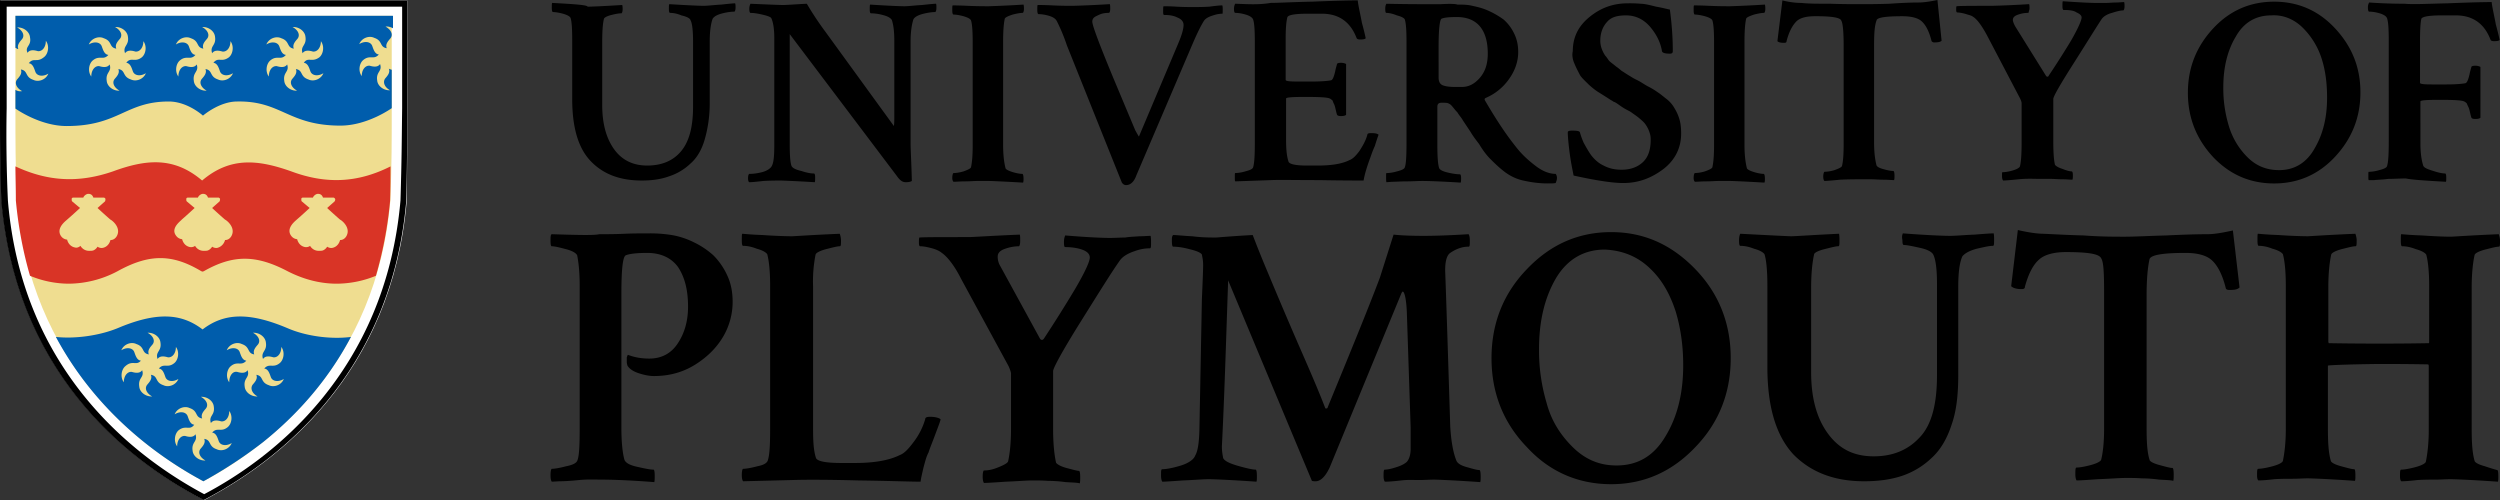
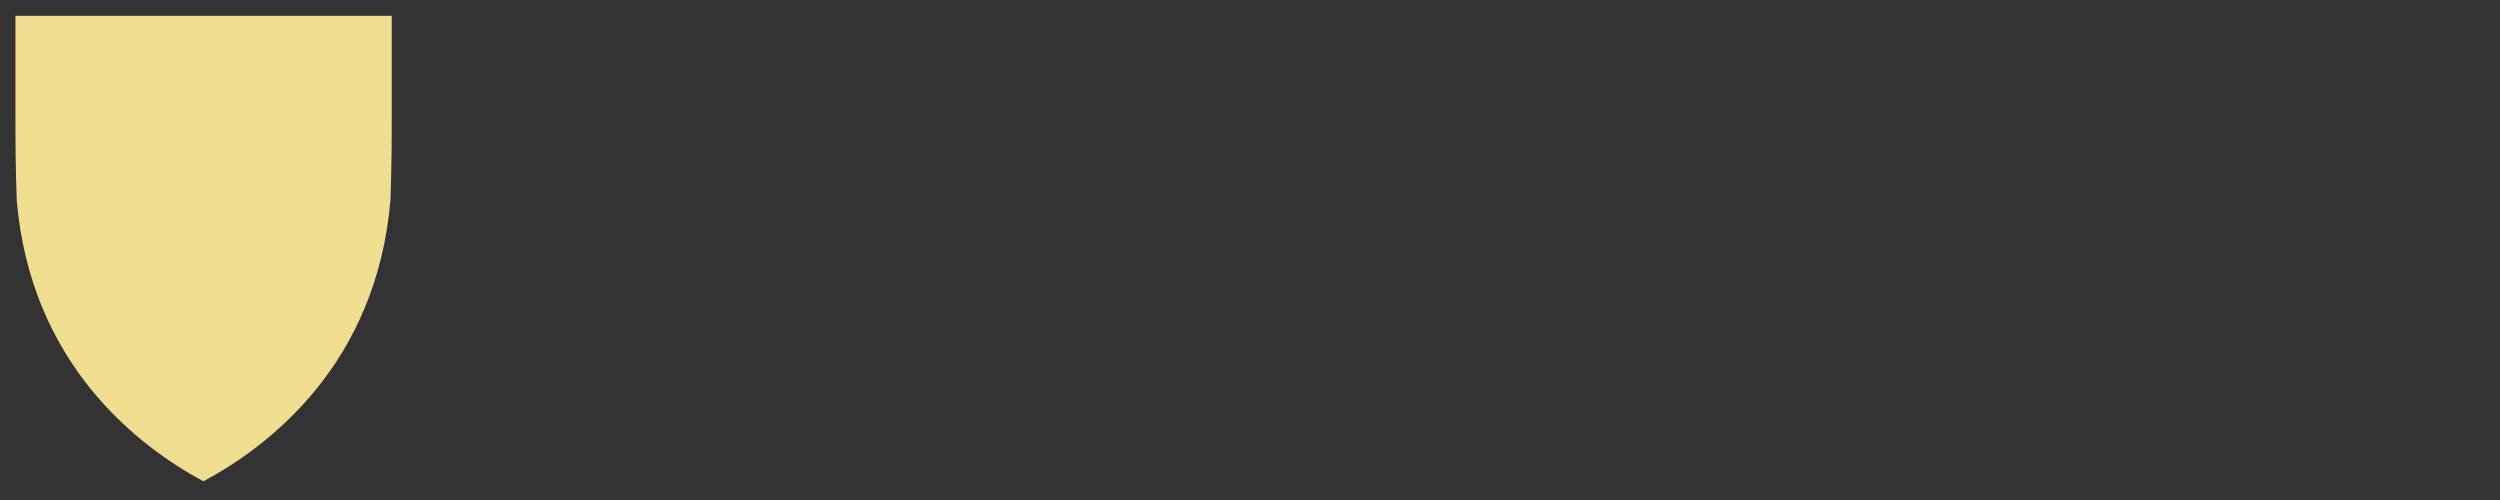
<svg xmlns="http://www.w3.org/2000/svg" width="155" height="31" fill="none">
  <rect width="100%" height="100%" fill="#333333" stroke="none" />
-   <path fill="#000" d="M154.071 28.91c-.388-.102-.621-.231-.646-.334-.155-.542-.181-1.238-.181-2.064v-8.665c0-.877.077-1.573.181-2.038.025-.103.258-.232.646-.335.413-.103.697-.18.852-.18.078 0 .078-.104.078-.387 0-.103-.026-.232-.078-.387-1.834.077-2.842.155-2.971.155-.414 0-1.008-.026-1.809-.078-.775-.026-1.188-.077-1.266-.077-.026.026-.026.155-.026.412 0 .233.026.336.078.336.181 0 .465.026.853.18.387.104.568.232.645.336.104.386.181 1.005.181 1.96V21.2c0 .025 0 .077-.025.077-1.396.026-2.429.026-3.049.026-.569 0-1.654 0-3.152-.026l-.026-.077V17.82c0-.877.077-1.573.181-2.037.025-.104.258-.232.645-.336.414-.103.698-.18.853-.18.078 0 .078-.103.078-.387 0-.103-.026-.232-.078-.387-1.834.077-2.842.155-2.971.155a30.48 30.48 0 0 1-1.809-.077c-.775-.026-1.188-.078-1.266-.078-.026.026-.026.155-.026.413 0 .232.026.335.078.335.181 0 .465.026.852.18.388.104.569.233.646.336.104.387.181 1.006.181 1.96v8.898c0 .8-.077 1.47-.181 1.96-.025.103-.258.232-.646.335-.387.103-.697.155-.878.155-.078 0-.078.154-.078.412 0 .155.026.258.078.31.232 0 .568-.026 1.008-.078.413-.025.775-.025 1.111-.025.336 0 .646-.026.956-.026.103 0 1.085.026 2.919.155.026-.078.026-.18.026-.31 0-.31-.026-.413-.077-.413-.155 0-.414-.077-.801-.18-.388-.103-.62-.232-.646-.335-.155-.542-.181-1.238-.181-2.064V22.67c0-.026 1.085-.078 3.178-.104.568 0 1.602 0 3.049.026l.026.078v3.997c0 .8-.078 1.47-.181 1.96-.026.103-.259.232-.646.335-.388.104-.698.155-.879.155-.077 0-.077.155-.077.413 0 .155.026.258.077.31.233 0 .569-.026 1.008-.078.413-.026.775-.026 1.111-.026.336 0 .646-.026.956-.026.103 0 1.085.026 2.92.155.025-.077.025-.18.025-.31 0-.309-.025-.412-.077-.412a12.948 12.948 0 0 1-.749-.232Zm-27.362-14.416c-.388 0-.931-.077-1.602-.232l-.414 3.482c.104.103.31.18.62.18.155 0 .233-.026.233-.154.232-.852.543-1.393.878-1.677.336-.31.931-.464 1.654-.464 1.344 0 2.067.103 2.196.387.155.232.181.954.181 2.218v8.356c0 .85-.077 1.496-.181 1.908-.026.103-.258.232-.646.336-.387.103-.697.154-.878.154-.078 0-.078.155-.078.413 0 .18.026.31.078.387.155 0 .62-.026 1.343-.078.724-.025 1.318-.077 1.731-.077.311 0 .621 0 .956.026.336 0 .698.026 1.086.077.387.026.697.026.878.078.026-.078.026-.233.026-.387 0-.258-.026-.413-.078-.413-.155 0-.413-.077-.801-.18-.387-.104-.62-.233-.62-.336-.155-.49-.181-1.186-.181-1.986V18.26c0-1.005.078-1.727.181-2.192.078-.258.801-.387 2.222-.387.776 0 1.318.155 1.654.465.336.31.646.877.853 1.728.025.077.103.103.232.103.31 0 .491-.026.62-.155l-.413-3.533c-.698.155-1.189.232-1.602.232-.62 0-1.473.026-2.532.077-1.034.026-1.912.078-2.584.078-.646 0-1.498 0-2.532-.078-1.033-.026-1.86-.077-2.48-.103Zm-18.81 0c-.026.026-.078.18-.078.413 0 .232.026.335.078.335.181 0 .465.026.853.18.387.104.568.233.645.336.104.31.181.954.181 1.96v5.029c0 2.502.543 4.255 1.602 5.416 1.085 1.109 2.532 1.676 4.393 1.676.878 0 1.653-.103 2.351-.335a4.93 4.93 0 0 0 1.834-1.109c.543-.49.956-1.186 1.241-2.063.31-.877.413-1.909.413-3.095v-5.442c0-.877.077-1.521.258-1.908.155-.18.414-.335.879-.465.465-.103.775-.18 1.007-.18.078 0 .078-.103.078-.387 0-.155 0-.258-.026-.387-.155 0-.542.026-1.188.078-.646.025-1.163.077-1.525.077-.258 0-1.24-.026-2.919-.155-.026.078-.078.18-.026.413 0 .232.026.31.103.31.181 0 .543.077 1.008.18.465.103.723.258.801.413.155.31.232.928.232 1.83v5.649c0 1.805-.336 3.095-1.085 3.868-.723.774-1.654 1.161-2.842 1.161-1.24 0-2.145-.464-2.842-1.419-.698-.954-1.034-2.218-1.034-3.79V17.82c0-.877.078-1.573.181-2.037 0-.104.233-.232.646-.336.414-.103.698-.18.853-.18.077 0 .077-.103.077-.387 0-.103 0-.232-.026-.387-1.679.077-2.687.155-2.971.155-.129 0-1.188-.052-3.152-.155Zm-8.01 15.526c2.041 0 3.773-.774 5.219-2.295 1.473-1.522 2.197-3.379 2.197-5.52 0-2.14-.724-3.997-2.197-5.519-1.472-1.521-3.178-2.295-5.219-2.295-2.04 0-3.772.774-5.219 2.295-1.473 1.522-2.196 3.379-2.196 5.52 0 2.14.723 3.997 2.196 5.519 1.395 1.521 3.178 2.295 5.22 2.295Zm2.403-13.385c.775.722 1.266 1.65 1.602 2.682.31 1.032.465 2.14.465 3.327 0 1.676-.336 3.146-1.085 4.384-.723 1.238-1.731 1.831-3.049 1.831-1.085 0-1.963-.387-2.739-1.16-.775-.774-1.317-1.65-1.602-2.734a11.454 11.454 0 0 1-.465-3.301c0-1.728.336-3.172 1.034-4.385.697-1.186 1.731-1.805 3.049-1.805 1.111.052 2.041.439 2.79 1.16Zm-27.93 10.084c-.026.773-.103 1.264-.258 1.521-.078.233-.388.465-.879.62-.49.154-.93.232-1.163.232-.077 0-.077.103-.077.386 0 .18.026.31.077.387.155 0 .569-.026 1.266-.077.698-.026 1.24-.078 1.654-.078.077 0 1.085.026 2.92.155.025-.077.025-.18.025-.335 0-.258-.025-.413-.077-.413-.181 0-.543-.077-1.085-.232-.543-.155-.853-.31-.93-.49-.026-.155-.078-.387-.078-.722.155-3.043.258-6.473.388-10.29l5.193 12.43c.078.026.155.026.233.026.31 0 .62-.31.878-.877l4.418-10.728c.026-.078.078-.155.103-.155.104 0 .233.464.259 1.418l.232 7.015v1.316c0 .335-.077.619-.232.8-.103.102-.31.231-.646.334-.31.104-.569.155-.724.155-.077 0-.077.155-.077.413 0 .155.026.258.078.335.232 0 .568-.026 1.007-.077.44-.052.775-.026 1.111-.026.336 0 .646-.026.956-.026.026 0 1.008.026 2.842.155.026-.077.026-.18.026-.335 0-.258-.026-.413-.077-.413-.155 0-.414-.077-.775-.18-.388-.104-.569-.233-.646-.387-.233-.568-.336-1.316-.388-2.115-.155-4.978-.258-8.176-.31-9.543-.026-.644.078-1.083.31-1.238.336-.232.724-.386 1.111-.386h.026c.077 0 .077-.104.077-.387 0-.18-.025-.31-.077-.387-1.24.077-2.145.103-2.765.103-.8 0-1.42-.026-1.886-.077l-.853 2.682c-.8 2.115-1.886 4.745-3.23 8.02 0 .026-.025.078-.077.078-.026 0-.077 0-.077-.026-.414-1.083-1.008-2.45-1.731-4.1a317.492 317.492 0 0 1-1.809-4.256c-.49-1.16-.8-1.96-.956-2.372-1.421.077-2.196.154-2.274.154-.387 0-.878 0-1.472-.077-.569-.026-.956-.077-1.189-.077-.077.077-.078.18-.078.335 0 .258.026.387.078.387.18 0 .543.025 1.008.154.465.104.723.232.775.336.026.154.077.335.077.644 0 .258-.025.955-.077 2.115m-11.989 4.152c.104.232.155.387.155.465v3.404c0 .928-.077 1.573-.18 2.037-.026.104-.259.233-.647.387-.387.155-.645.18-.852.18-.026 0-.078.104-.078.388 0 .18.026.31.078.386.155 0 .62-.025 1.343-.077.724-.026 1.266-.077 1.68-.077.31 0 .62 0 .956.026.31 0 .697.025 1.085.077.388.026.698.026.879.077.025-.077.025-.232.025-.387 0-.232-.025-.386-.077-.386-.104 0-.388-.078-.775-.18-.388-.104-.62-.259-.646-.336-.104-.464-.181-1.16-.181-2.063v-3.611c0-.18.568-1.238 1.731-3.095 1.163-1.857 1.964-3.146 2.429-3.791.18-.232.49-.413.878-.542.414-.155.724-.18.956-.18.078 0 .078-.103.078-.387 0-.103 0-.232-.026-.387-.155 0-.414.026-.698.026-.31.026-.568.026-.878.077-.259 0-.62.026-.956.026-.31 0-1.24-.026-2.765-.155-.026.078-.077.18-.077.413 0 .232.025.31.077.31.465 0 .853.077 1.111.18s.414.258.414.464c0 .258-.31.929-.93 1.986a87.295 87.295 0 0 1-1.913 3.043c-.077.103-.155.103-.232.026l-2.455-4.487a1.148 1.148 0 0 1-.18-.62c0-.232.154-.386.465-.49a2.6 2.6 0 0 1 .852-.154c.026 0 .078-.103.078-.31 0-.232 0-.335-.026-.412-1.835.077-2.92.154-3.178.154-1.654 0-2.687 0-3.049.026-.026.078-.026.155-.026.31 0 .154.026.232.078.232.155 0 .336.026.646.103s.542.18.697.31c.336.232.775.773 1.189 1.598m-9.017-1.495c.025-.104.258-.232.645-.336.414-.103.698-.18.853-.18.078 0 .078-.103.078-.387a1.27 1.27 0 0 0-.078-.387c-1.834.077-2.842.155-2.971.155a30.49 30.49 0 0 1-1.809-.077c-.775-.026-1.188-.078-1.266-.078-.026.026-.026.155-.026.413 0 .232.026.335.078.335.18 0 .465.026.852.18.388.104.569.233.646.336.104.387.181 1.031.181 1.96v8.743c0 1.083-.026 1.754-.155 2.115-.077.154-.258.258-.646.335-.387.103-.697.155-.878.155-.026 0-.078.103-.078.387 0 .18.026.309.078.386l3.074-.077c.776-.026 2.145-.026 4.083.026 1.912.026 3.23.077 3.85.077.025-.232.103-.541.18-.877.104-.387.181-.696.31-.928.078-.258.233-.62.414-1.11.18-.49.31-.799.336-.953-.078-.078-.31-.155-.646-.155-.181 0-.31.026-.31.155a4.333 4.333 0 0 1-.724 1.418c-.31.413-.568.696-.852.8-.62.31-1.525.49-2.765.49h-.853c-.956 0-1.498-.104-1.576-.31-.155-.464-.18-1.083-.18-1.831V17.77a8.57 8.57 0 0 1 .154-1.986ZM34.21 14.52c-.077.026-.077.18-.077.412 0 .233.026.336.077.336.181 0 .491.077.879.18.413.104.646.258.697.387.078.387.155 1.006.155 1.883v8.743c0 1.109-.025 1.831-.155 2.115-.077.154-.31.258-.697.335-.388.103-.698.155-.879.155-.026 0-.077.103-.077.387 0 .232.026.335.077.412l.465-.026c.31 0 .724-.025 1.24-.077.517-.052 1.008-.026 1.396-.026.49 0 1.576.026 3.255.155.026-.077.026-.232.026-.387 0-.258-.026-.387-.077-.387-.233 0-.569-.077-1.034-.18-.465-.104-.723-.258-.775-.465-.103-.386-.18-1.031-.18-1.96V18.26c0-1.495.077-2.295.258-2.424.232-.103.697-.155 1.343-.155.853 0 1.499.31 1.912.877.413.62.62 1.419.62 2.45 0 .929-.232 1.677-.646 2.296-.413.619-1.007.928-1.757.928-.49 0-.93-.077-1.317-.232-.026 0-.026.026-.078.155v.335c.026.103.026.18.078.232.103.155.336.31.645.413.31.103.646.18.956.18.956 0 1.81-.232 2.584-.722.775-.49 1.344-1.083 1.731-1.753.388-.671.569-1.419.569-2.115 0-.62-.103-1.16-.336-1.65a4.226 4.226 0 0 0-.853-1.239 5.038 5.038 0 0 0-1.188-.8 4.932 4.932 0 0 0-1.395-.463 8.466 8.466 0 0 0-1.396-.104c-.465 0-1.007 0-1.576.026-.568.026-1.11.026-1.524.026-.31.077-1.344.051-2.946 0ZM151.642 11.27c.026-.025.026-.103.026-.258 0-.18-.026-.257-.077-.257-.104 0-.336-.026-.724-.155-.336-.103-.542-.18-.62-.31-.103-.31-.181-.773-.181-1.392V6.293c0-.078.388-.103 1.189-.103.878 0 1.395.025 1.524.103.078.026.104.077.155.103 0 0 .026.077.104.232.077.155.103.387.181.645.025.077.103.103.258.103.155 0 .258-.026.31-.077V4.152c-.026-.026-.155-.077-.31-.077s-.258.026-.258.103c-.026.103-.078.258-.104.413-.077.335-.155.541-.258.567-.104.026-.491.077-1.163.077H150.764c-.491 0-.723-.025-.723-.103V2.527c0-.619.025-1.083.077-1.34.026-.155.465-.233 1.266-.233h.879c1.033 0 1.756.49 2.144 1.496.026.077.103.103.233.103.18 0 .31-.026.335-.077 0-.026-.077-.387-.232-.954-.103-.568-.233-1.084-.258-1.393-.569 0-1.499.026-2.739.077-1.24.026-2.119.078-2.661.026a31.26 31.26 0 0 1-2.197-.077.576.576 0 0 0-.077.31c0 .154.026.257.077.257.155 0 .388.026.646.103.259.078.414.18.465.31.078.232.104.696.104 1.392V8.77c0 .773-.026 1.264-.104 1.521-.025.104-.181.18-.491.258-.258.078-.49.103-.646.103-.025 0-.025.078-.025.258 0 .155 0 .232.025.258h.336c.181-.025.491-.025.879-.077.387 0 .723-.026 1.085-.026.362.078 1.137.129 2.48.206Zm-10.645.104c1.473 0 2.739-.542 3.773-1.651 1.033-1.109 1.576-2.424 1.576-3.998 0-1.573-.543-2.862-1.576-3.971-1.034-1.11-2.3-1.65-3.773-1.65-1.472 0-2.738.54-3.772 1.65-1.033 1.109-1.576 2.424-1.576 3.997s.543 2.889 1.576 3.998c1.059 1.109 2.325 1.625 3.772 1.625Zm1.783-9.646a4.71 4.71 0 0 1 1.163 1.908c.232.723.336 1.522.336 2.425 0 1.238-.259 2.27-.775 3.146-.491.877-1.241 1.341-2.197 1.341-.775 0-1.421-.258-1.963-.8a4.568 4.568 0 0 1-1.163-1.96 8.001 8.001 0 0 1-.336-2.372c0-1.238.259-2.295.775-3.146.491-.877 1.241-1.316 2.197-1.316.723-.051 1.421.232 1.963.774Zm-17.544 4.359c.078.154.104.257.104.309v2.45c0 .645-.026 1.16-.104 1.47-.025.077-.18.18-.465.258-.258.077-.49.103-.62.103-.026 0-.026.078-.026.258 0 .103.026.232.078.258.103 0 .465-.026.956-.077.491-.052.93-.026 1.24-.026h.698c.232 0 .491.026.775.026.258 0 .491.026.62.026.026-.078.026-.155.026-.258 0-.181-.026-.258-.078-.258-.077 0-.258-.026-.568-.155-.258-.078-.413-.18-.465-.258-.078-.335-.103-.851-.103-1.496V6.138c0-.155.413-.877 1.266-2.218.852-1.341 1.421-2.27 1.731-2.734.103-.154.336-.31.646-.387.31-.103.542-.154.697-.154.026 0 .078-.078.078-.258 0-.078 0-.18-.026-.258-.103 0-.31.026-.491.026-.233 0-.413.026-.62.026h-.698c-.232 0-.878-.026-1.989-.104-.026.026-.026.155-.026.31s.026.232.077.232c.336 0 .621.026.801.155.181.077.31.18.31.31 0 .18-.232.696-.645 1.418a55.286 55.286 0 0 1-1.396 2.192c-.026.077-.103.077-.155.026l-1.912-3.07c-.103-.18-.155-.335-.155-.412 0-.155.104-.258.336-.335.233-.078.414-.104.62-.104.026 0 .026-.077.078-.232 0-.154 0-.258-.026-.31a60.058 60.058 0 0 1-2.3.104c-1.188 0-1.912 0-2.196.026-.026.026-.026.103-.026.232 0 .103.026.155.078.155.103 0 .258.025.465.077.232.077.388.103.491.18.258.155.542.542.878 1.161M111.672.181c-.259 0-.646-.026-1.163-.155l-.31 2.527c.078.078.233.103.413.103.104 0 .155-.025.155-.103.156-.619.388-1.006.621-1.238.258-.232.646-.31 1.188-.31.956 0 1.499.078 1.576.259.104.154.155.696.155 1.599v6.035c0 .619-.026 1.083-.103 1.392-.026.078-.181.155-.465.258a2.336 2.336 0 0 1-.62.103c-.026 0-.078.104-.078.31 0 .103.026.232.078.258.103 0 .465-.026.956-.077.542-.026.956-.026 1.24-.026h.698c.232 0 .49.026.775.026.284 0 .491.025.646.025.025-.077.025-.155.025-.258 0-.18-.025-.31-.077-.31-.103 0-.31-.025-.569-.102-.31-.078-.413-.155-.465-.232-.103-.387-.155-.851-.155-1.47V2.837c0-.722.026-1.238.155-1.573.026-.18.569-.258 1.602-.258.543 0 .956.103 1.189.31.258.231.465.618.62 1.237.026.026.077.078.155.078.233 0 .388-.026.465-.104L120.121 0c-.491.103-.879.155-1.163.155-.465 0-1.085.026-1.809.077-.775.026-1.395.026-1.834.026-.465 0-1.085 0-1.835-.026-.775 0-1.343 0-1.808-.051Zm-5.4 8.794c0 .567-.026 1.032-.104 1.393-.025.077-.18.155-.465.258a2.331 2.331 0 0 1-.62.103c-.026 0-.077.103-.077.31 0 .103.026.18.077.231.181 0 .414-.025.698-.025.31 0 .568-.026.801-.026h.697c.078 0 .776.026 2.119.103.026-.077.026-.155.026-.232 0-.18-.026-.31-.078-.31-.103 0-.31-.025-.568-.103-.258-.077-.413-.154-.465-.232-.103-.387-.155-.877-.155-1.496V2.631c0-.62.026-1.11.103-1.47.026-.078.181-.155.491-.258.31-.078.491-.104.62-.104.026 0 .078-.077.078-.257 0-.078 0-.155-.026-.258a70.46 70.46 0 0 1-2.145.103c-.31 0-.723 0-1.317-.026a20.854 20.854 0 0 0-.93-.026c-.026.026-.026.103-.026.31 0 .155.026.258.077.258.104 0 .336.025.62.103.259.077.414.155.465.258.078.258.104.722.104 1.392v6.32Zm-8.656-5.03c.103.259.233.491.336.697.103.18.336.387.569.62.258.231.465.386.645.49.156.102.414.257.724.463.077.026.155.104.181.104.103.025.258.154.491.31.232.154.413.231.542.309.104.077.259.18.465.335.181.155.31.258.414.387.077.103.181.258.258.464.078.206.103.335.103.542 0 .619-.155 1.083-.49 1.392-.336.31-.776.465-1.318.465-.414 0-.775-.078-1.111-.258-.336-.155-.569-.387-.775-.645-.181-.258-.336-.542-.465-.774a5.024 5.024 0 0 1-.233-.645c-.026-.077-.18-.103-.49-.103-.156 0-.26.026-.26.103 0 .18.027.568.104 1.187.078.619.181 1.109.258 1.496 1.396.309 2.43.464 3.075.464.956 0 1.757-.31 2.506-.877.724-.567 1.086-1.315 1.086-2.192 0-.31-.026-.62-.104-.877a2.839 2.839 0 0 0-.31-.696 1.914 1.914 0 0 0-.491-.568c-.232-.18-.413-.335-.542-.413a4.575 4.575 0 0 0-.646-.386c-.31-.18-.491-.31-.569-.336-.026-.025-.232-.103-.465-.258-.258-.154-.413-.257-.491-.31-.077-.025-.181-.154-.413-.309-.181-.154-.336-.257-.413-.335-.078-.077-.156-.232-.259-.335a1.95 1.95 0 0 1-.232-.464 1.46 1.46 0 0 1-.078-.465c0-.49.155-.876.413-1.16.259-.31.646-.413 1.189-.413.568 0 1.085.232 1.499.722.413.49.646 1.006.723 1.496.026.103.181.155.491.155.103 0 .181-.026.181-.155 0-.954-.078-1.805-.181-2.579-.155-.026-.413-.103-.853-.18-.413-.104-.723-.18-.956-.18a7.534 7.534 0 0 0-.801-.027c-.878 0-1.653.258-2.377.851-.697.568-1.033 1.264-1.033 2.115-.052.207-.026.49.103.774ZM89.348.259h-1.162c-.31 0-1.034 0-2.223-.026-.025.026-.077.103-.077.31 0 .206.026.257.078.257.103 0 .335.026.645.155.31.078.466.18.491.258.078.258.104.722.104 1.393v6.241c0 .8-.026 1.315-.104 1.522-.025.103-.18.18-.49.258-.259.077-.492.103-.647.103-.025 0-.025.077-.025.258 0 .155 0 .258.025.31l.336-.027c.233 0 .543-.025.879-.025.387 0 .698-.026 1.008-.026.335 0 1.162.026 2.377.103.025-.077.025-.155.025-.258 0-.18-.025-.258-.077-.258-.155 0-.388-.026-.724-.103-.336-.077-.542-.18-.568-.31-.078-.257-.103-.773-.103-1.418V6.628c0-.18.077-.258.258-.258.18 0 .336 0 .388.026.077.026.18.077.258.18.078.078.18.233.336.387.103.181.258.336.336.49l.465.697c.18.31.387.567.542.773.233.387.466.697.698.929.233.232.49.49.853.774.335.258.723.464 1.188.567.465.103.956.18 1.525.18.18 0 .387 0 .49-.025.026-.078.078-.18.078-.31a.435.435 0 0 0-.078-.258c-.387 0-.8-.154-1.24-.49-.439-.335-.878-.722-1.266-1.238-.62-.773-1.24-1.728-1.886-2.837-.026-.077-.026-.103.078-.154a3.383 3.383 0 0 0 1.42-1.16c.388-.542.57-1.11.57-1.677 0-.413-.078-.8-.26-1.16a2.658 2.658 0 0 0-.645-.852 5.199 5.199 0 0 0-.93-.541c-.336-.155-.646-.233-1.008-.31-.31-.077-.62-.077-.93-.077-.13-.052-.543-.052-1.008-.026Zm2.894 3.069c0 .619-.155 1.109-.49 1.496-.337.387-.698.567-1.112.567h-.413c-.336 0-.569-.026-.776-.103-.18-.077-.258-.232-.258-.49V2.889c0-1.11.078-1.677.181-1.728.18-.078.49-.104.956-.104 1.24 0 1.912.774 1.912 2.27ZM76.585.232c-.026.026-.078.155-.078.31 0 .154.026.257.078.257.155 0 .387.026.645.104.259.077.414.18.465.31.078.231.104.695.104 1.392v6.241c0 .774-.026 1.264-.104 1.522-.025.103-.18.18-.49.258a2.334 2.334 0 0 1-.62.103c-.026 0-.026.077-.026.258 0 .155 0 .232.026.258l2.222-.078c.568-.025 1.524 0 2.97 0 1.396.026 2.3.026 2.765.026a5.52 5.52 0 0 1 .155-.645c.078-.258.156-.49.233-.696.077-.206.155-.464.31-.8.103-.335.18-.567.233-.696-.078-.077-.233-.103-.466-.103-.154 0-.232.026-.232.103-.103.387-.31.722-.491 1.006-.233.31-.413.49-.62.567-.465.232-1.111.336-1.99.336h-.62c-.697 0-1.085-.078-1.162-.232-.104-.31-.155-.723-.155-1.342V6.112c0-.077.387-.103 1.188-.103.879 0 1.395.026 1.525.103.077.026.103.078.155.103.025.026.025.078.103.233.078.154.103.386.18.644.027.078.104.104.26.104.154 0 .258-.026.31-.078V3.972c-.027-.026-.156-.078-.31-.078-.156 0-.26.026-.26.104-.025.103-.077.257-.103.412-.077.335-.155.542-.258.568-.103.025-.49.077-1.163.077H80.434c-.49 0-.723-.026-.723-.103V2.424c0-.567.026-1.031.103-1.34C79.84.927 80.28.85 81.08.85h.879c1.033 0 1.757.49 2.144 1.496.026.077.104.103.233.103.18 0 .31-.026.336-.077 0-.026-.078-.387-.233-.955-.103-.567-.232-1.083-.258-1.392-.62 0-1.576.026-2.817.077-1.24.026-2.118.078-2.583.078-.724.128-1.447.077-2.197.051Zm-7.597 4.513c-.852-2.063-1.266-3.172-1.266-3.404 0-.155.078-.258.233-.335.155-.078.31-.155.465-.18.155-.027.258-.027.336-.027.025 0 .077-.077.077-.232 0-.154 0-.258-.026-.31a68.203 68.203 0 0 1-2.273.104c-.31 0-.724 0-1.266-.026a19.241 19.241 0 0 0-.93-.026c-.026.026-.026.155-.026.31s.026.258.077.258c.155 0 .388.026.646.103s.413.18.491.335c.155.31.388.8.62 1.496l3.41 8.511c.078.103.156.155.259.155.258 0 .49-.18.646-.62l3.462-8.097c.31-.723.543-1.187.724-1.47.103-.155.31-.258.568-.336.233-.077.413-.103.569-.103.025 0 .025-.077.025-.258 0-.103 0-.18-.025-.258-.156 0-.414.026-.802.078-.387.025-.723.025-1.007.025-.284 0-.62 0-1.034-.025-.413-.026-.697-.026-.8-.026-.026.026-.026.155-.026.31 0 .154 0 .231.077.231.259 0 .543.026.801.155.258.103.388.258.388.464 0 .233-.104.62-.336 1.161l-2.429 5.751c0 .026-.078-.103-.233-.387m-10.076.903c0 .567-.026 1.032-.104 1.393-.025.077-.18.155-.465.258-.258.077-.49.103-.62.103-.026 0-.077.103-.077.31 0 .103.026.18.077.231.181 0 .414-.025.698-.025.31 0 .568-.026.8-.026h.699c.077 0 .775.026 2.118.103.026-.077.026-.155.026-.232 0-.18-.026-.31-.078-.31-.103 0-.31-.025-.568-.103-.258-.077-.413-.154-.465-.232-.103-.387-.155-.877-.155-1.496V2.631c0-.62.026-1.11.103-1.47.026-.078.181-.155.491-.258.31-.078.491-.104.62-.104.026 0 .078-.077.078-.257 0-.078 0-.155-.026-.258a70.525 70.525 0 0 1-2.145.103c-.31 0-.723 0-1.317-.026a20.819 20.819 0 0 0-.93-.026c-.026.026-.026.103-.026.31 0 .155.026.258.077.258.104 0 .336.025.62.103.259.077.414.155.465.258.078.258.104.722.104 1.392v6.32Zm-9.12-6.99A19.355 19.355 0 0 1 50.023.233c-.62.026-1.163.077-1.5.077-.154 0-.8-.025-1.989-.077-.025.026-.077.155-.077.31 0 .154.026.257.077.257.156 0 .388.026.724.104.336.077.542.154.568.232.104.232.181.619.181 1.238v6.525c0 .696-.026 1.16-.155 1.392-.077.155-.31.31-.62.387-.31.078-.568.103-.775.103-.026 0-.078.078-.078.258 0 .155.026.232.078.258.155 0 .413-.026.878-.077.414-.026.801-.026 1.111-.026.026 0 .775.026 2.067.103.026-.026.026-.154.026-.31 0-.154-.026-.231-.077-.231-.155 0-.388-.026-.775-.155-.336-.077-.569-.18-.62-.335-.078-.232-.104-.697-.104-1.393V2.115l6.64 8.794c.181.258.336.387.543.387.207 0 .31-.026.388-.077-.026-1.16-.078-1.909-.078-2.347V2.579c0-.619.078-1.083.18-1.393.104-.154.31-.258.621-.335.31-.077.568-.103.723-.103.026 0 .078-.077.078-.258 0-.103 0-.232-.026-.258-.103 0-.387.026-.852.077-.466.026-.853.078-1.111.078-.233 0-.93-.026-2.12-.103-.025.025-.025.154-.025.31 0 .154.026.231.078.231a3 3 0 0 1 .723.103c.31.078.49.181.568.31.104.31.155.722.155 1.341v4.54c0 .309 0 .54-.026.695M34.237.181c-.026.025-.026.154-.026.309s.026.258.077.258c.104 0 .336.026.62.103.259.077.414.155.466.258.077.232.103.696.103 1.393v3.636c0 1.805.388 3.07 1.163 3.869.775.8 1.808 1.186 3.152 1.186.62 0 1.188-.077 1.68-.258a3.45 3.45 0 0 0 1.343-.8c.387-.335.697-.85.878-1.495.181-.62.31-1.393.31-2.218V2.553c0-.645.078-1.109.181-1.392.104-.155.31-.258.62-.336.31-.077.569-.103.724-.103.026 0 .077-.077.077-.258 0-.103 0-.18-.026-.258-.103 0-.387.026-.852.078-.465.025-.853.077-1.111.077-.181 0-.879-.026-2.119-.103-.026.026-.026.155-.026.31 0 .154.026.231.078.231.155 0 .387.026.697.155.336.078.543.18.569.31.103.18.155.644.155 1.34v3.998c0 1.316-.258 2.218-.775 2.812-.491.567-1.189.85-2.067.85-.879 0-1.576-.335-2.067-1.031-.491-.696-.724-1.599-.724-2.734V2.656c0-.644.026-1.16.104-1.47 0-.077.155-.18.465-.258.31-.077.49-.103.62-.103.026 0 .077-.077.077-.258 0-.077 0-.18-.026-.258-1.24.078-1.911.104-2.144.104-.026-.104-.775-.155-2.196-.232Z" />
-   <path fill="#fff" d="M25.249 6.706V.026H.03v6.628c0 2.14 0 3.224.078 5.751C1.039 23.29 8.144 28.68 12.666 31c4.495-2.347 11.652-7.737 12.557-18.595.026-2.476.026-3.559.026-5.7Z" />
  <path fill="#EFDD90" d="M24.21 12.38c.078-2.451.078-3.534.078-5.52V.98H.957v5.88c0 2.037 0 3.095.078 5.52.852 10.16 7.492 15.267 11.575 17.46 4.108-2.193 10.748-7.3 11.6-17.46Z" />
-   <path fill="#000" d="M24.83 12.431c-.93 10.652-7.958 15.99-12.17 18.208C8.423 28.37 1.37 23.083.49 12.431a88.41 88.41 0 0 1-.077-5.725V.413h24.52v6.293c-.026 2.063-.026 3.172-.103 5.725Zm.413-5.725V.026H0v6.628c0 2.14 0 3.224.078 5.751C1.008 23.29 8.113 28.68 12.634 31c4.496-2.347 11.653-7.737 12.558-18.595.051-2.476.051-3.559.051-5.7Z" />
-   <path fill="#005DAC" d="M8.736 22.36c-.259-.026-.336-.335-.414-.541-.103-.258-.465-.31-.8-.103.154-.387.62-.542.93-.387.542.18.31.567.775.645-.104-.258.103-.465.232-.62.181-.232.026-.541-.31-.722.388-.025.775.258.801.62.078.54-.336.54-.18 1.005.154-.232.464-.155.645-.103.259.026.491-.232.491-.645.233.31.155.8-.103 1.006-.414.335-.646-.026-.956.335.258.026.336.336.413.542.104.258.465.31.801.103-.155.387-.62.542-.93.387-.543-.18-.31-.567-.775-.645.103.258-.104.464-.233.62-.18.231-.026.54.31.721-.387.026-.775-.258-.8-.619-.078-.567.335-.541.18-1.006-.155.233-.465.155-.646.104-.258-.026-.49.232-.49.644-.233-.309-.156-.8.103-1.005.439-.387.671 0 .956-.336Zm3.307 3.972c-.258-.026-.336-.335-.413-.541-.104-.258-.466-.31-.802-.104.156-.387.62-.541.93-.387.543.181.31.568.776.645-.104-.258.103-.464.232-.619.181-.232.026-.541-.31-.722.388-.026.775.258.801.62.078.54-.336.54-.18 1.005.154-.232.464-.155.645-.103.259.025.491-.232.491-.645.233.31.155.8-.103 1.006-.413.335-.646-.026-.956.335.258.026.336.335.413.542.104.258.465.31.801.103-.155.387-.62.541-.93.387-.543-.18-.31-.568-.775-.645.103.258-.103.464-.232.619-.181.232-.026.541.31.722-.388.026-.776-.258-.801-.619-.078-.541.335-.541.18-1.006-.155.232-.465.155-.645.103-.259-.025-.491.233-.491.645-.233-.31-.155-.8.103-1.006.44-.335.672.052.956-.335Zm2.17-2.63c-.232-.31-.155-.8.104-1.006.413-.336.646.025.956-.336-.259-.026-.336-.335-.414-.541-.103-.258-.465-.31-.8-.103.154-.387.62-.542.93-.387.542.18.31.567.774.645-.103-.258.104-.465.233-.62.18-.232.026-.541-.31-.722.388-.025.775.258.801.62.078.54-.336.54-.18 1.005.154-.232.464-.155.645-.103.258.026.49-.232.49-.645.233.31.156.8-.102 1.006-.414.335-.646-.026-.956.335.258.026.335.336.413.542.103.258.465.31.801.103-.155.387-.62.542-.93.387-.543-.18-.31-.567-.775-.645.103.258-.104.464-.233.62-.155.231-.026.54.31.721-.387.026-.775-.258-.8-.619-.078-.541.335-.541.18-1.006-.155.233-.465.155-.646.104-.258-.052-.49.206-.49.644ZM3.465 20.89c2.532 4.72 6.408 7.48 9.146 8.95a28.025 28.025 0 0 0 3.695-2.425c1.964-1.573 3.953-3.688 5.452-6.525-1.189.155-2.739-.026-3.927-.541-2.377-1.006-3.928-.955-5.271.077-1.344-1.032-2.894-1.083-5.271-.077-1.137.464-2.636.67-3.824.541ZM18.837 3.894c.258.026.335.335.413.542.103.258.465.31.801.103-.155.387-.62.541-.93.387-.543-.18-.31-.568-.775-.645.103.258-.104.464-.233.619-.18.232-.026.541.31.722-.387.026-.775-.258-.8-.619-.078-.542.335-.542.18-1.006-.155.232-.465.155-.646.103-.258-.025-.49.232-.49.645-.233-.31-.156-.8.103-1.006.413-.335.646.026.956-.335-.259-.026-.336-.335-.414-.542-.103-.257-.465-.31-.8-.103.154-.387.62-.541.93-.387.542.181.31.568.774.645-.103-.258.104-.464.233-.619.18-.232.026-.541-.31-.722.387-.026.775.258.8.619.078.542-.335.542-.18 1.006.155-.232.465-.155.646-.103.258.026.49-.232.49-.645.233.31.156.8-.102 1.006-.465.335-.698-.052-.956.335Zm-5.607 0c.258.026.336.335.413.542.104.258.465.31.801.103-.155.387-.62.541-.93.387-.542-.18-.31-.568-.775-.645.103.258-.103.464-.233.619-.18.232-.025.541.31.722-.387.026-.775-.258-.8-.619-.078-.542.335-.542.18-1.006-.155.232-.465.155-.646.103-.258-.025-.49.232-.49.645-.233-.31-.155-.8.103-1.006.413-.335.646.026.956-.335-.258-.026-.336-.335-.414-.542-.103-.257-.465-.31-.8-.103.155-.387.62-.541.93-.387.542.181.31.568.775.645-.104-.258.103-.464.232-.619.181-.232.026-.541-.31-.722.388-.026.775.258.801.619.078.542-.336.542-.18 1.006.154-.232.464-.155.645-.103.259.026.491-.232.491-.645.233.31.155.8-.103 1.006-.465.335-.646-.052-.956.335Zm-5.4 0c.258.026.336.335.413.542.104.258.465.31.801.103-.155.387-.62.541-.93.387-.543-.18-.31-.568-.775-.645.103.258-.103.464-.233.619-.18.232-.025.541.31.722-.387.026-.775-.258-.8-.619-.078-.542.335-.542.18-1.006-.155.232-.465.155-.646.103-.258-.025-.49.232-.49.645-.233-.31-.156-.8.103-1.006.413-.335.646.026.956-.335-.259-.026-.336-.335-.414-.542-.103-.257-.465-.31-.8-.103.154-.387.62-.541.93-.387.542.181.31.568.775.645-.104-.258.103-.464.232-.619.181-.232.026-.541-.31-.722.388-.026.775.258.801.619.078.542-.336.542-.18 1.006.154-.232.464-.155.645-.103.259.026.491-.232.491-.645.233.31.155.8-.103 1.006-.44.335-.672-.052-.956.335Zm13.28 3.894c1.68 0 3.178-1.083 3.178-1.083V4.332c-.026-.025-.103-.025-.18-.077.103.258-.104.464-.233.62-.155.231-.026.54.31.721-.388.026-.775-.258-.801-.619-.078-.541.336-.541.18-1.006-.154.233-.464.155-.645.104-.259-.026-.491.232-.491.644-.233-.31-.155-.8.103-1.005.414-.336.646.025.956-.336-.258-.026-.335-.335-.413-.541-.103-.258-.465-.31-.801-.104.155-.386.62-.541.93-.386.543.18.31.567.775.644-.103-.258.104-.464.233-.619.18-.232.026-.541-.31-.722.155-.025.31.026.465.103V.98H.957v1.986c.078.025.103.077.18.077-.102-.258.104-.464.233-.619.181-.232.026-.542-.31-.722.388-.026.776.258.801.619.104.541-.336.541-.155.954.155-.232.465-.155.646-.103.259.026.491-.232.491-.645.233.31.155.8-.103 1.006-.465.387-.646 0-.956.387.258.026.336.335.413.541.104.258.465.31.801.104-.155.386-.62.541-.93.386-.543-.18-.31-.567-.775-.644.103.258-.103.464-.233.619-.18.232-.025.541.31.722a.55.55 0 0 1-.413-.078v1.161s1.499 1.083 3.178 1.083c3.23 0 3.643-1.521 6.33-1.521 1.163 0 2.119.876 2.119.876s1.008-.876 2.119-.876c2.738-.052 3.178 1.495 6.407 1.495Z" />
-   <path fill="#D93426" d="M4.16 13.617c.388-.335.802-.722.802-.722l-.491-.412c-.026-.026-.026-.078-.026-.155 0-.026.026-.078.103-.078h.62c.026-.103.181-.232.31-.232.156 0 .259.078.31.232h.647c.025 0 .077.026.103.078 0 .026 0 .103-.026.155l-.465.412c.026.026.413.387.801.722.078.026.698.49.388 1.032-.155.258-.388.232-.388.232s-.078.413-.49.49c-.182.026-.311-.077-.311-.077s-.077.154-.258.232c-.078.026-.155.026-.259.026-.387 0-.542-.31-.542-.31s-.155.155-.336.103c-.414-.077-.491-.49-.491-.49s-.233 0-.388-.232c-.31-.49.31-.928.388-1.006Zm7.106 0c.388-.335.801-.722.801-.722l-.49-.412c-.027-.026-.027-.078-.027-.155 0-.026.026-.078.104-.078h.62c.026-.103.18-.232.31-.232.155 0 .258.078.31.232h.646c.026 0 .077.026.103.078 0 .026 0 .103-.026.155l-.465.412c.026.026.414.387.801.722.078.026.698.49.388 1.032-.155.258-.388.232-.388.232s-.077.387-.49.49c-.181.026-.31-.077-.31-.077s-.078.154-.259.232c-.078.026-.155.026-.258.026-.388 0-.543-.31-.543-.31s-.103.103-.31.077c-.413-.077-.491-.49-.491-.49s-.232 0-.387-.232c-.336-.464.31-.902.361-.98Zm7.131 0c.388-.335.801-.722.801-.722l-.49-.412c-.026-.026-.026-.078-.026-.155 0-.026.025-.078.103-.078h.62c.026-.103.18-.232.31-.232.155 0 .258.078.31.232h.646c.026 0 .078.026.103.078.026.051 0 .103-.025.155l-.465.412c.025.026.413.387.8.722.078.026.698.49.388 1.032-.155.258-.388.232-.388.232s-.077.413-.49.49c-.181.026-.31-.077-.31-.077s-.078.154-.259.232c-.077.026-.155.026-.258.026-.388 0-.543-.31-.543-.31s-.103.103-.31.077c-.413-.077-.49-.49-.49-.49s-.233 0-.388-.232c-.31-.464.284-.902.361-.98Zm-17.44-3.3c0 .618.026 1.263.026 2.114.155 1.676.465 3.25.878 4.668a6.32 6.32 0 0 0 2.377.49 6.527 6.527 0 0 0 3.05-.774c1.963-1.083 3.384-1.083 5.193 0l.077.026.078-.026c1.808-1.031 3.23-1.031 5.193 0 .956.49 1.99.774 3.049.774a6.48 6.48 0 0 0 2.428-.49 24.69 24.69 0 0 0 .879-4.642c.026-.851.026-1.522.026-2.14-2.041 1.03-4.005 1.108-6.15.309-2.04-.723-3.772-.929-5.529.567-1.757-1.496-3.488-1.315-5.529-.567-2.093.722-4.005.644-6.046-.31Z" />
</svg>